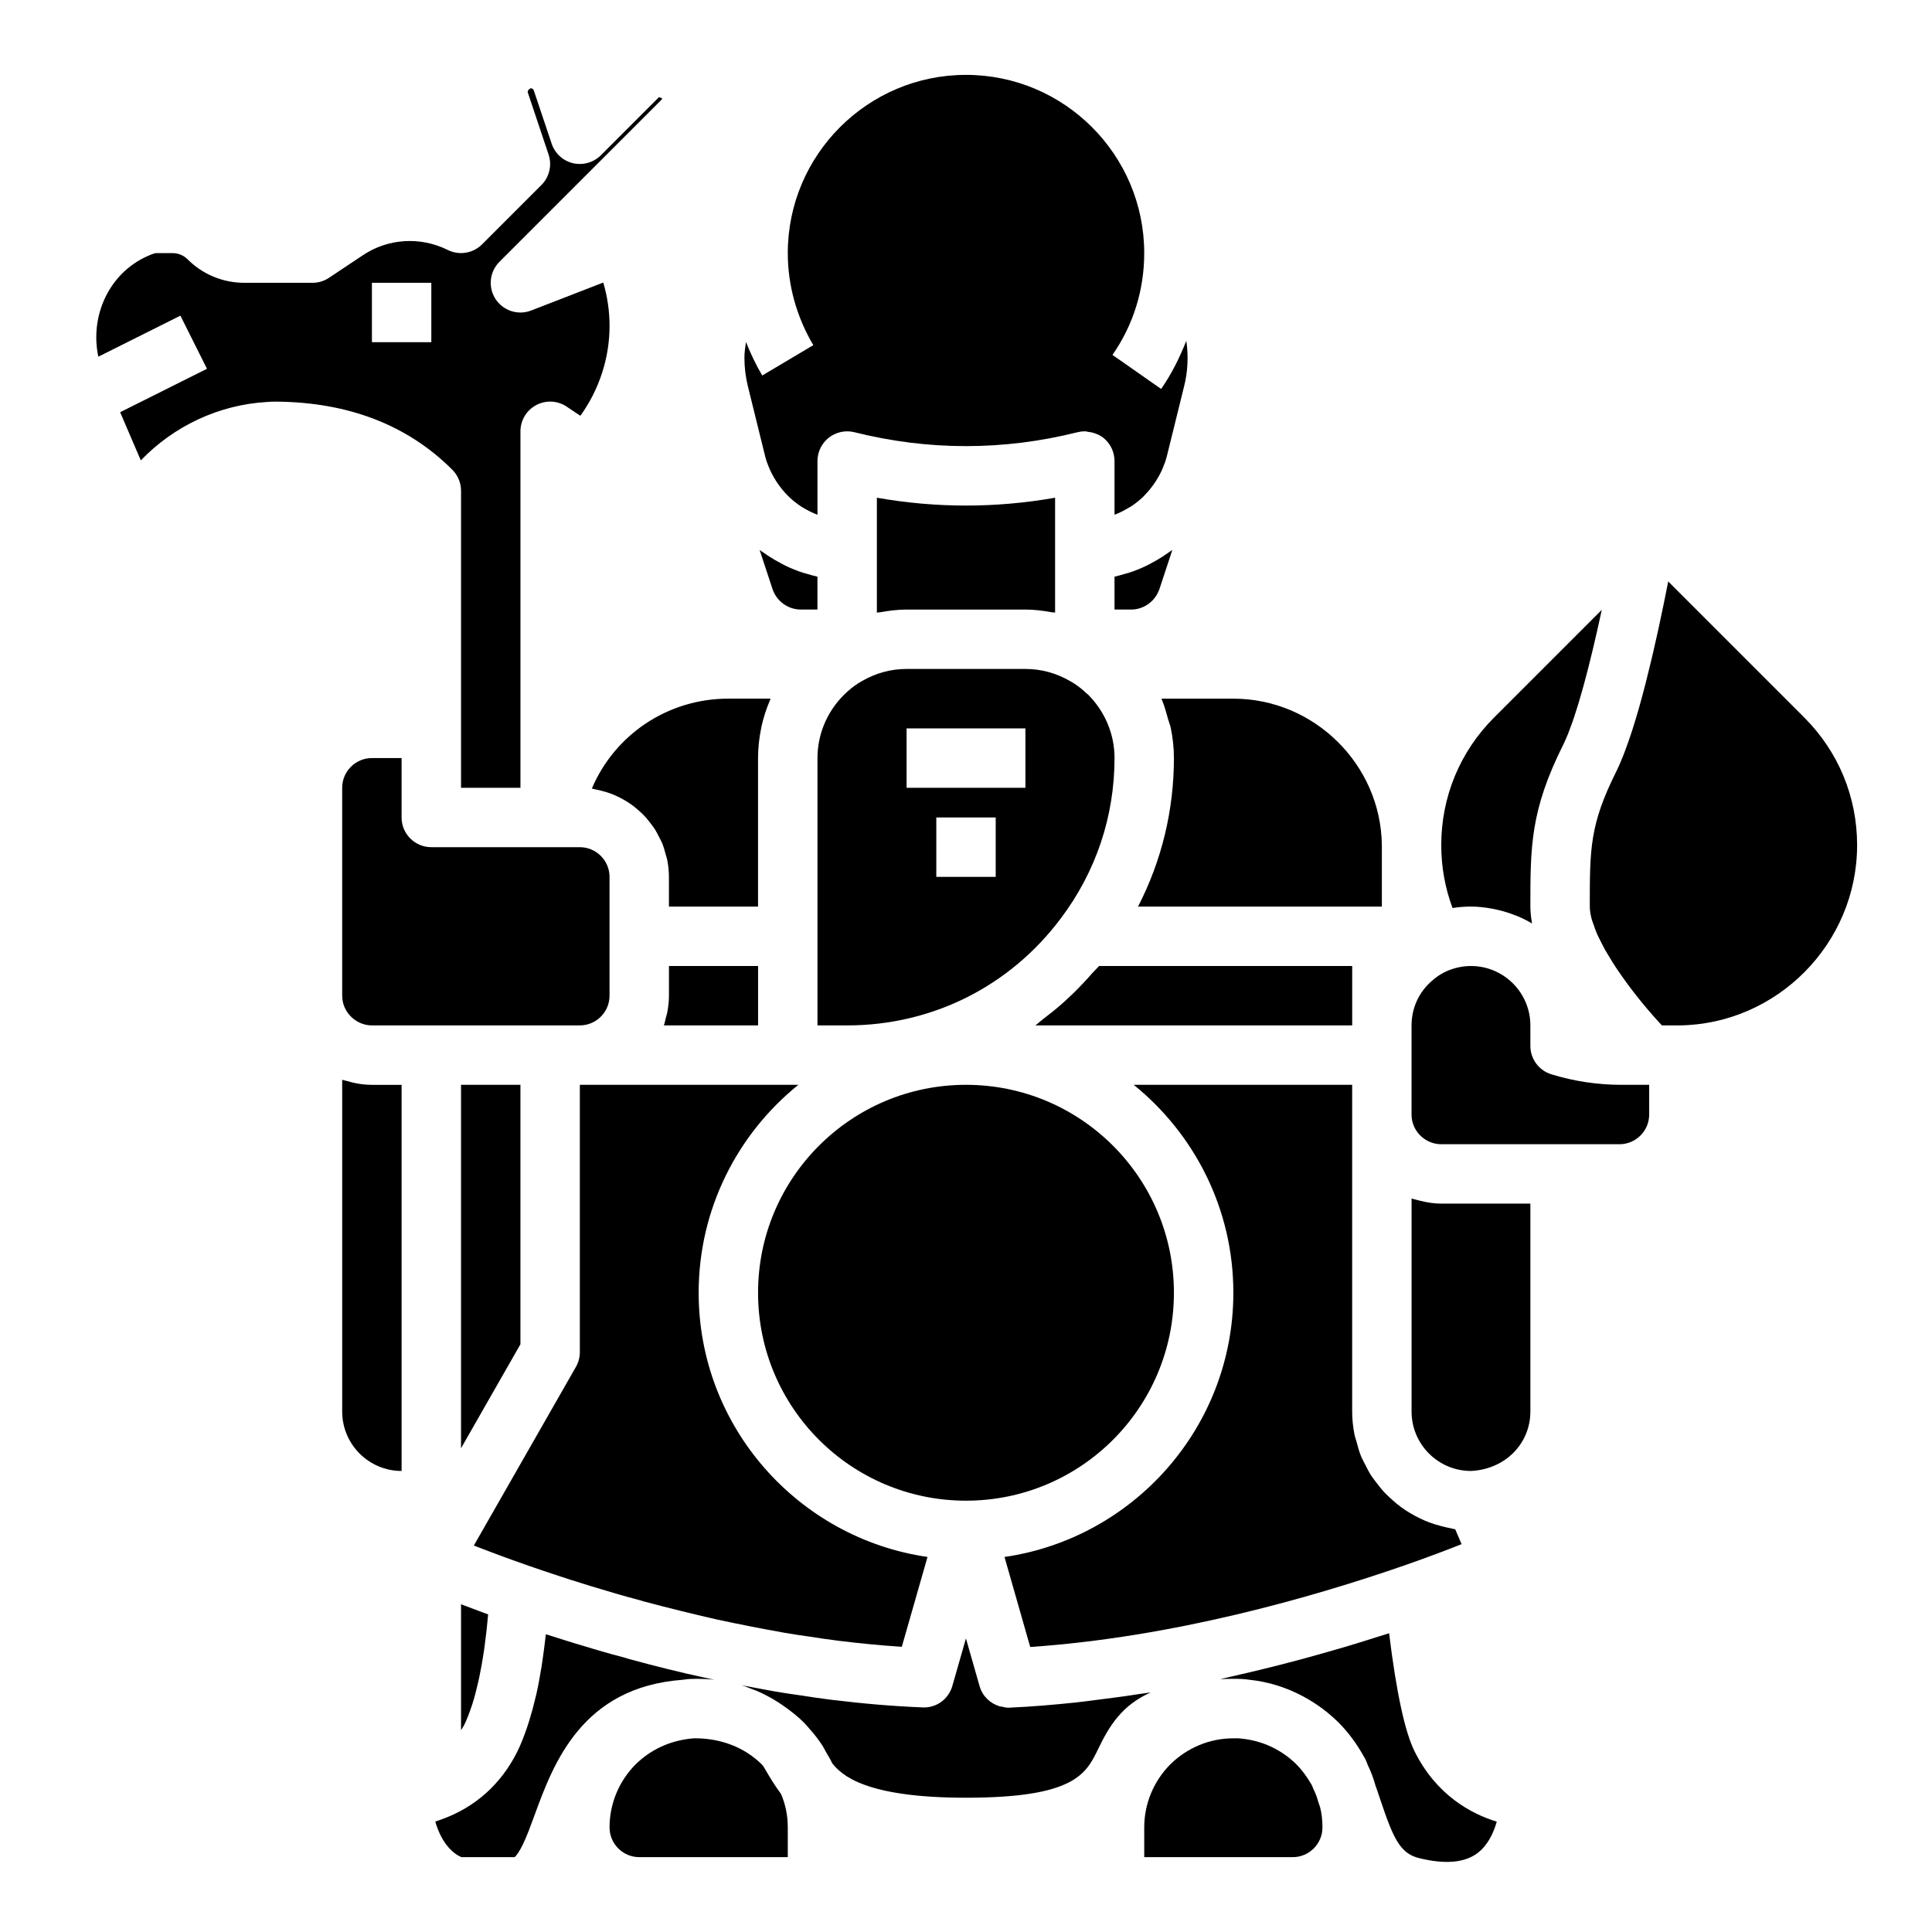
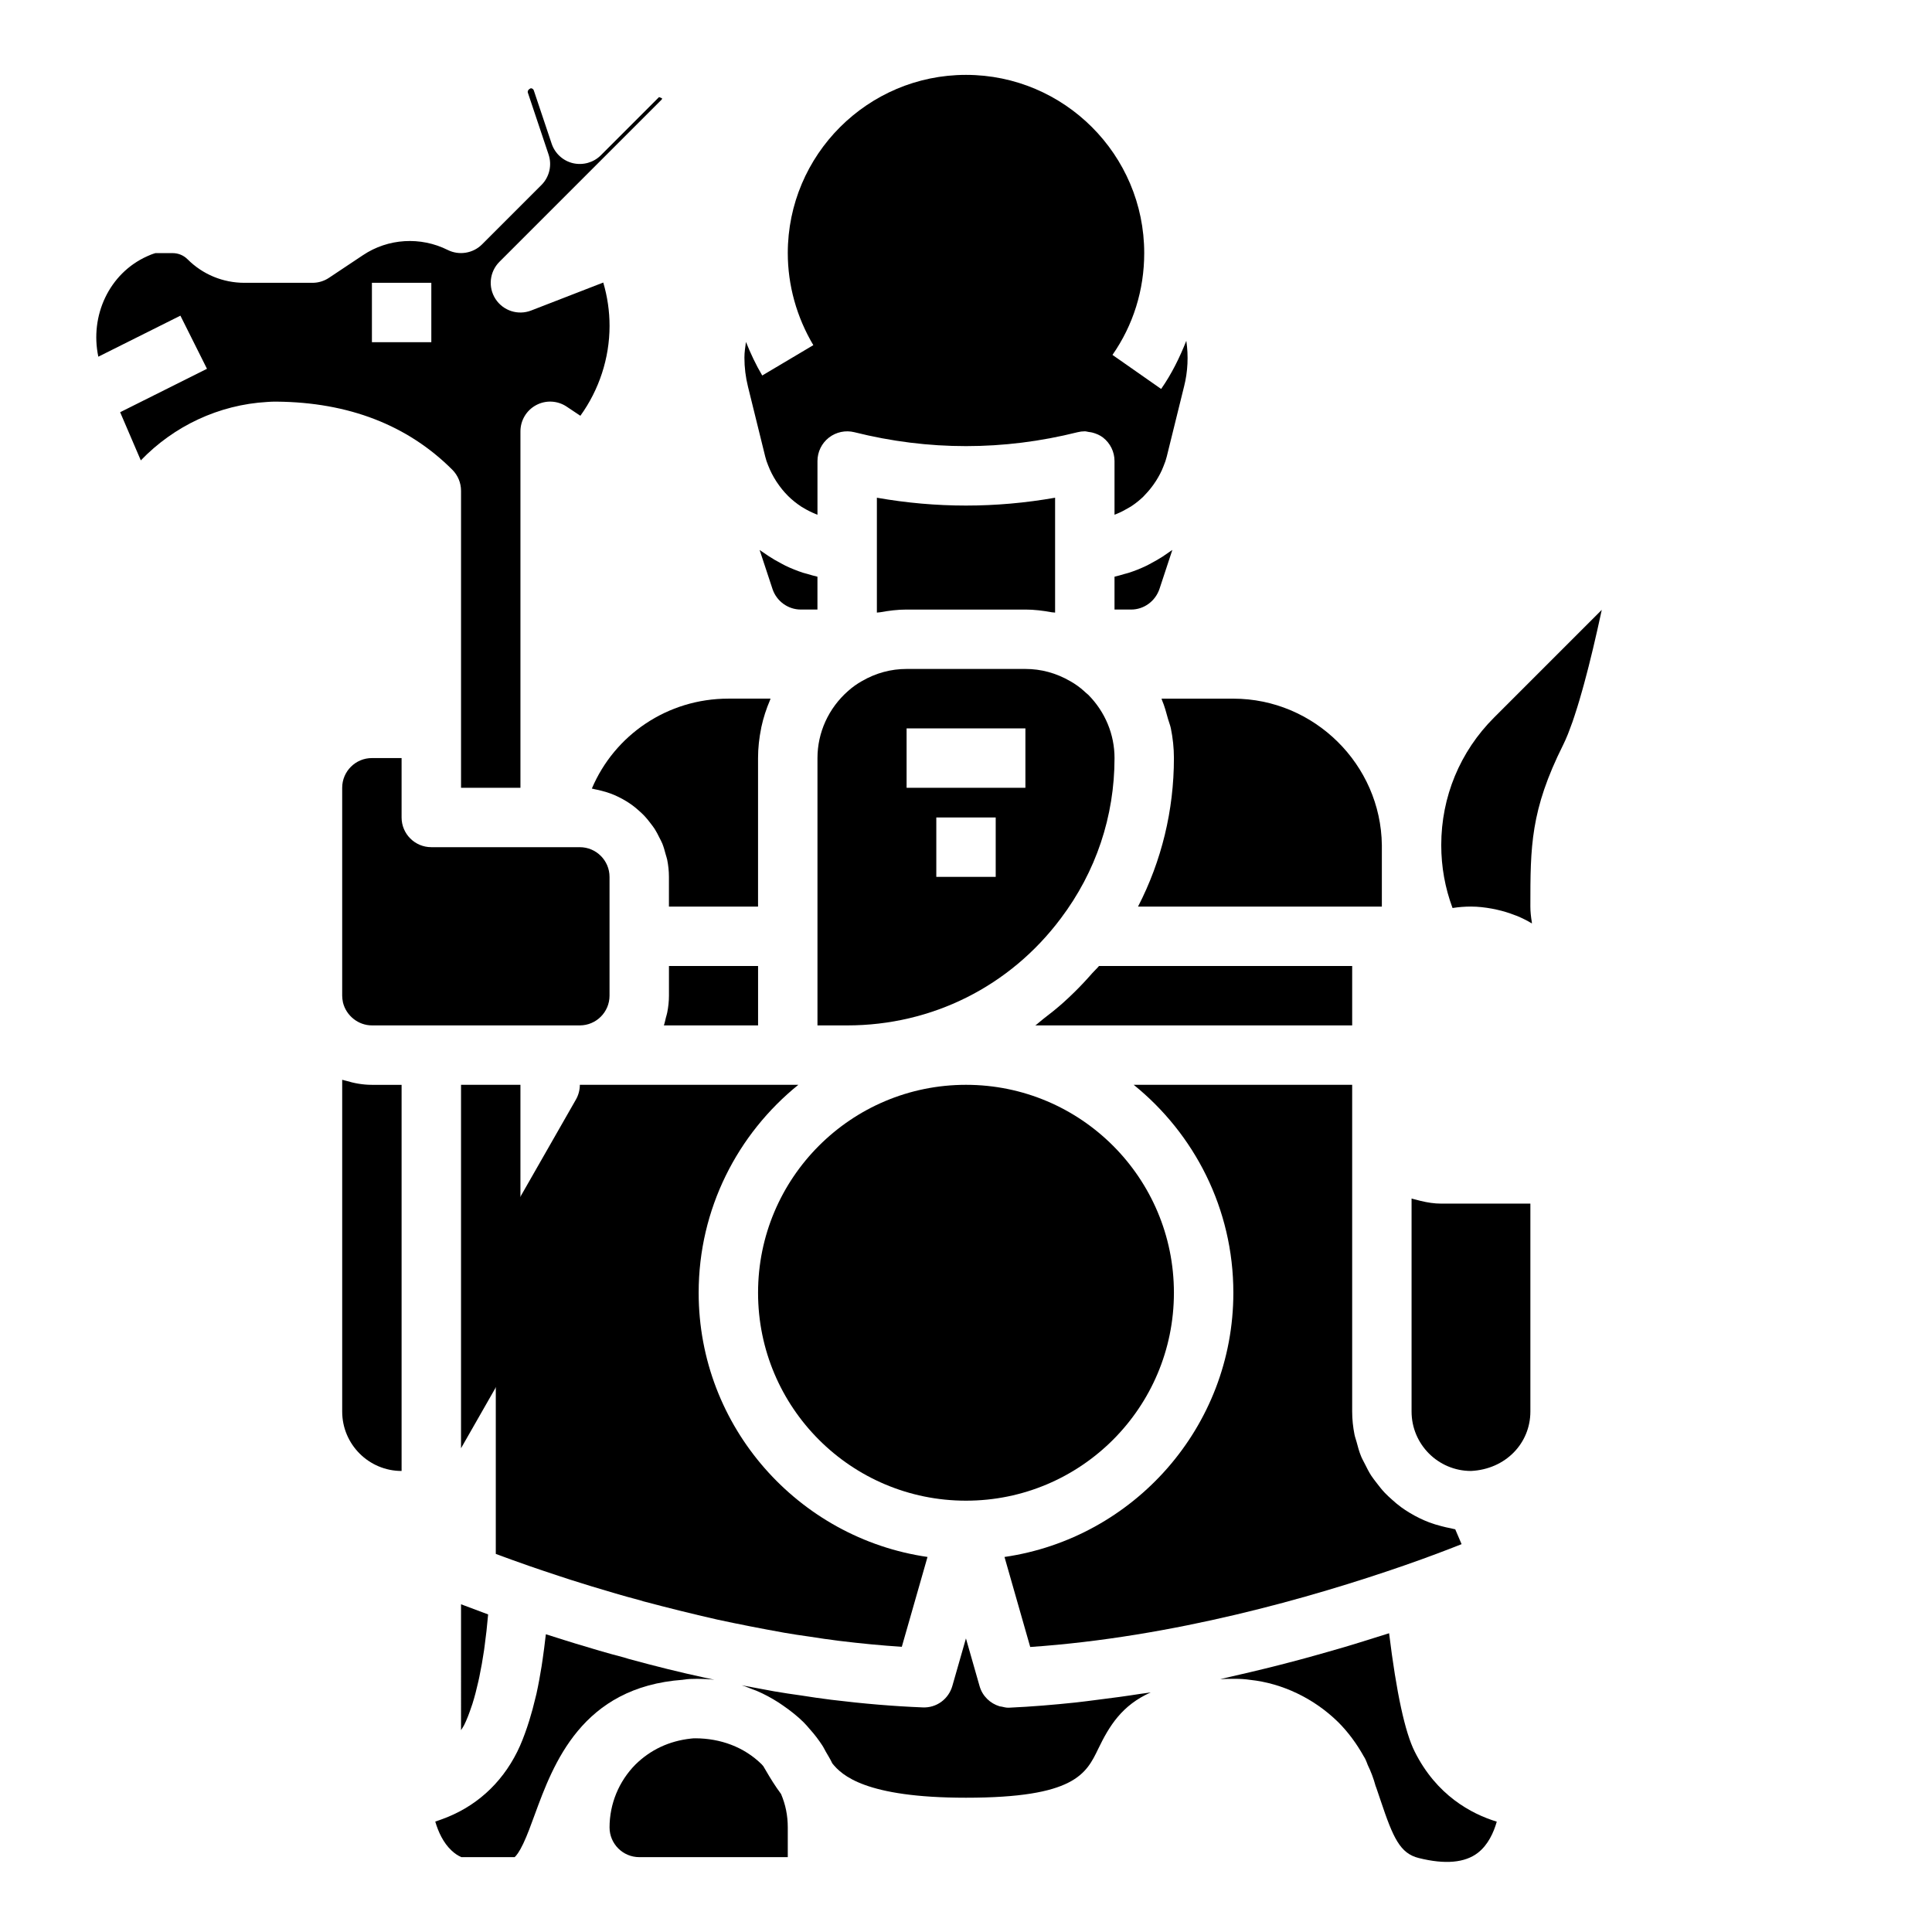
<svg xmlns="http://www.w3.org/2000/svg" fill="#000000" width="800px" height="800px" version="1.1" viewBox="144 144 512 512">
  <g>
    <path d="m451.27 300.08 3.414-10.344c-0.258 0.195-0.539 0.355-0.801 0.547-0.586 0.426-1.176 0.828-1.785 1.223-0.93 0.602-1.887 1.145-2.863 1.664-0.496 0.262-0.969 0.547-1.477 0.785-1.488 0.707-3.019 1.32-4.594 1.832-0.406 0.133-0.828 0.223-1.242 0.34-0.852 0.246-1.695 0.516-2.566 0.703v8.707h4.41c3.371 0 6.391-2.191 7.504-5.457z" />
    <path d="m433.45 401.91c-1.484 1.703-3.016 3.34-4.609 4.91-1.023 1.008-2.059 1.992-3.125 2.941-1.691 1.504-3.445 2.91-5.238 4.269-0.719 0.543-1.371 1.191-2.109 1.715h83.973v-15.742h-67.098c-0.559 0.68-1.215 1.246-1.793 1.906z" />
    <path d="m356.86 295.8c-1.621-0.523-3.195-1.16-4.723-1.891-0.367-0.176-0.715-0.387-1.078-0.574-1.176-0.609-2.316-1.273-3.422-2-0.434-0.285-0.859-0.574-1.281-0.875-0.348-0.246-0.715-0.461-1.051-0.719l3.441 10.418c1.086 3.188 4.106 5.379 7.481 5.379h4.406v-8.707c-0.906-0.195-1.781-0.473-2.668-0.73-0.363-0.105-0.742-0.184-1.105-0.301z" />
    <path d="m455.1 486.59c0 30.434-24.668 55.105-55.102 55.105s-55.105-24.672-55.105-55.105 24.672-55.102 55.105-55.102 55.102 24.668 55.102 55.102" />
    <path d="m266.18 602.51c0.266-0.453 0.578-0.855 0.82-1.34 0.695-1.391 1.336-3.07 1.945-4.894 0.09-0.27 0.184-0.516 0.27-0.793 0.566-1.793 1.082-3.785 1.562-5.922 0.09-0.406 0.18-0.816 0.266-1.234 0.457-2.195 0.875-4.523 1.238-7.004 0.055-0.383 0.102-0.789 0.156-1.18 0.348-2.559 0.656-5.227 0.895-8.031 0.008-0.094 0.02-0.184 0.027-0.277-0.496-0.18-0.863-0.324-1.34-0.5-1.73-0.637-3.336-1.238-4.82-1.805-0.316-0.125-0.723-0.27-1.02-0.383z" />
    <path d="m451.94 329.53c0.688 1.613 1.133 3.309 1.598 5.004 0.23 0.832 0.574 1.625 0.75 2.477 0.523 2.57 0.812 5.207 0.812 7.887 0 13.883-3.273 27.254-9.512 39.359h64.617v-16.293c-0.262-21.355-17.918-38.812-39.359-38.812h-19.027c0.051 0.121 0.07 0.258 0.121 0.379z" />
-     <path d="m275.39 555.8c0.809 0.301 1.672 0.621 2.543 0.938 0.547 0.199 1.074 0.395 1.645 0.602 1.469 0.531 3 1.078 4.617 1.641 2.606 0.891 5.242 1.801 8.031 2.703 1.965 0.668 3.887 1.266 5.856 1.875l2.75 0.855c4.184 1.266 8.387 2.535 12.742 3.664 0.227 0.059 0.816 0.246 1.051 0.328h0.023c6.113 1.625 12.613 3.25 19.422 4.797 5.734 1.238 11.695 2.402 17.738 3.484 2.164 0.359 4.434 0.738 6.777 1.043 2.644 0.41 5.152 0.793 7.656 1.094 5.887 0.723 11.418 1.25 16.746 1.594l6.812-23.809c-34.238-4.965-60.648-34.43-60.648-70.02 0-22.246 10.328-42.105 26.418-55.105l-2.801 0.004h-55.105v70.848c0 1.367-0.359 2.719-1.039 3.906l-27.047 47.332c0.277 0.109 0.531 0.211 0.824 0.324 0.379 0.148 0.773 0.301 1.172 0.453 0.695 0.27 1.438 0.551 2.199 0.84 0.531 0.199 1.059 0.402 1.617 0.609z" />
+     <path d="m275.39 555.8c0.809 0.301 1.672 0.621 2.543 0.938 0.547 0.199 1.074 0.395 1.645 0.602 1.469 0.531 3 1.078 4.617 1.641 2.606 0.891 5.242 1.801 8.031 2.703 1.965 0.668 3.887 1.266 5.856 1.875l2.75 0.855c4.184 1.266 8.387 2.535 12.742 3.664 0.227 0.059 0.816 0.246 1.051 0.328h0.023c6.113 1.625 12.613 3.25 19.422 4.797 5.734 1.238 11.695 2.402 17.738 3.484 2.164 0.359 4.434 0.738 6.777 1.043 2.644 0.41 5.152 0.793 7.656 1.094 5.887 0.723 11.418 1.25 16.746 1.594l6.812-23.809c-34.238-4.965-60.648-34.43-60.648-70.02 0-22.246 10.328-42.105 26.418-55.105l-2.801 0.004h-55.105c0 1.367-0.359 2.719-1.039 3.906l-27.047 47.332c0.277 0.109 0.531 0.211 0.824 0.324 0.379 0.148 0.773 0.301 1.172 0.453 0.695 0.27 1.438 0.551 2.199 0.84 0.531 0.199 1.059 0.402 1.617 0.609z" />
    <path d="m346.79 264.99c0.203 0.824 0.461 1.605 0.773 2.336 0.57 1.492 1.297 2.887 2.133 4.191 0.086 0.133 0.176 0.258 0.266 0.391 0.82 1.227 1.742 2.371 2.766 3.402 0.035 0.035 0.066 0.078 0.105 0.113 1.078 1.066 2.262 2.016 3.519 2.84 0.137 0.09 0.281 0.16 0.418 0.242 1.062 0.664 2.188 1.223 3.352 1.699 0.168 0.07 0.344 0.141 0.516 0.207v-14.234c0-2.426 1.117-4.711 3.027-6.203 1.91-1.488 4.422-2.019 6.754-1.434 19.633 4.914 39.523 4.914 59.156 0 0.633-0.16 1.273-0.238 1.914-0.238 0.359 0 0.703 0.129 1.062 0.176 0.312 0.043 0.605 0.07 0.914 0.152 1.027 0.27 2.012 0.672 2.867 1.34 1.906 1.492 3.027 3.781 3.027 6.207v14.234c0.207-0.078 0.41-0.16 0.617-0.246 1.02-0.422 2.004-0.918 2.949-1.484 0.277-0.164 0.566-0.309 0.832-0.484 1.145-0.754 2.223-1.613 3.215-2.562 0.219-0.211 0.406-0.445 0.617-0.664 0.773-0.805 1.484-1.672 2.129-2.59 0.227-0.32 0.453-0.641 0.66-0.973 0.746-1.191 1.426-2.438 1.934-3.781 0.434-1.031 0.691-1.812 0.898-2.652l4.559-18.465c0.004-0.02 0.008-0.035 0.016-0.051 1.016-4.016 1.191-8.141 0.602-12.145-1.77 4.457-3.887 8.777-6.672 12.762l-12.898-9.023c5.504-7.883 8.414-17.211 8.414-26.98 0-26.047-21.188-47.23-47.23-47.23-26.047 0-47.23 21.188-47.23 47.23 0 8.512 2.34 16.941 6.769 24.395l-13.539 8.043c-1.695-2.856-3.09-5.844-4.316-8.895-0.184 1.379-0.406 2.75-0.406 4.164 0 2.598 0.32 5.188 0.945 7.695z" />
    <path d="m281.92 431.49h-15.742v96.309l15.742-27.555z" />
    <path d="m321.28 400v7.871c0 1.52-0.172 2.992-0.449 4.43-0.09 0.473-0.242 0.918-0.363 1.383-0.172 0.688-0.301 1.395-0.535 2.059h24.965v-15.742z" />
    <path d="m507.39 535.06c-0.637-0.988-1.16-2.043-1.688-3.102-0.344-0.695-0.734-1.359-1.027-2.086-0.496-1.215-0.836-2.496-1.176-3.785-0.172-0.645-0.414-1.254-0.543-1.91-0.391-1.98-0.617-4.012-0.617-6.102v-86.59h-57.906c16.09 12.996 26.418 32.855 26.418 55.102 0 35.59-26.41 65.055-60.648 70.027l6.816 23.855c37.789-2.582 74.551-13.07 99.27-21.656 6.188-2.152 11.297-4.102 15.047-5.594l-1.684-3.938c-0.395-0.051-0.758-0.195-1.148-0.262-0.875-0.152-1.719-0.363-2.566-0.586-1.09-0.285-2.152-0.598-3.191-0.992-0.816-0.309-1.602-0.652-2.383-1.023-0.996-0.477-1.953-0.996-2.891-1.57-0.73-0.449-1.438-0.902-2.125-1.406-0.895-0.652-1.727-1.359-2.543-2.102-0.621-0.562-1.238-1.113-1.816-1.727-0.777-0.816-1.465-1.695-2.148-2.594-0.496-0.648-1.004-1.273-1.449-1.961z" />
    <path d="m533.82 384.25c1.91 0 3.758 0.227 5.574 0.555 0.484 0.086 0.957 0.191 1.43 0.301 1.555 0.355 3.066 0.809 4.527 1.387 0.23 0.09 0.473 0.152 0.699 0.25 1.359 0.574 2.676 1.227 3.926 1.98-0.023-0.129-0.016-0.25-0.035-0.379-0.227-1.383-0.379-2.754-0.379-4.094 0-15.887 0-25.473 8.703-42.883 0.406-0.816 0.82-1.758 1.234-2.777 0.148-0.367 0.297-0.781 0.445-1.172 0.266-0.699 0.535-1.406 0.805-2.176 0.172-0.496 0.344-1.023 0.516-1.543 0.246-0.742 0.492-1.5 0.734-2.289 0.18-0.582 0.359-1.172 0.539-1.777 0.238-0.797 0.473-1.617 0.707-2.453 0.18-0.637 0.359-1.277 0.539-1.934 0.238-0.871 0.473-1.77 0.707-2.668 0.168-0.648 0.34-1.289 0.508-1.953 0.277-1.102 0.551-2.223 0.824-3.348 0.113-0.465 0.227-0.922 0.34-1.387 0.379-1.582 0.746-3.184 1.109-4.781 0.137-0.613 0.27-1.223 0.406-1.832 0.23-1.047 0.465-2.09 0.688-3.129 0.039-0.176 0.074-0.352 0.113-0.527l-28.543 28.543c-9.023 9.02-13.992 21.02-13.992 33.793 0 5.754 1.004 11.34 2.992 16.676 1.613-0.254 3.242-0.383 4.883-0.383z" />
    <path d="m368.74 327.13c-5.172 4.551-8.102 11.004-8.102 17.766v70.848h7.871c22.48 0 43.113-10.328 56.598-28.336 9.332-12.367 14.254-27.055 14.254-42.512 0-6.262-2.469-12.211-6.941-16.75-0.242-0.172-0.938-0.816-1.156-1.016-1.121-1.012-2.312-1.863-3.644-2.617-3.746-2.156-7.719-3.234-11.875-3.234h-31.488c-4.156 0-8.129 1.078-11.816 3.203-1.387 0.785-2.578 1.637-3.699 2.648zm39.133 49.254h-15.742v-15.742h15.742zm-23.617-39.359h31.488v15.742h-31.488z" />
    <path d="m415.74 305.54c2.352 0 4.684 0.293 6.992 0.719 0.293 0.051 0.59 0.027 0.879 0.086v-30.445c-15.738 2.773-31.496 2.773-47.23 0v30.445c0.285-0.059 0.582-0.035 0.867-0.09 2.312-0.422 4.648-0.715 7.004-0.715z" />
    <path d="m446.34 592.87c-3.848 0.609-7.734 1.129-11.656 1.613-1.883 0.234-3.734 0.496-5.629 0.695-5.809 0.613-11.656 1.105-17.535 1.371-0.117 0.004-0.234 0.008-0.355 0.008-0.59 0-1.141-0.152-1.695-0.277-0.191-0.047-0.391-0.035-0.574-0.094-2.504-0.762-4.543-2.707-5.293-5.332l-3.617-12.656-3.602 12.586c-0.996 3.484-4.188 5.871-7.879 5.695-7.66-0.305-15.57-0.965-24.184-2.019-2.684-0.328-5.367-0.73-7.981-1.141-2.32-0.297-4.773-0.703-7.231-1.109-2.891-0.52-5.746-1.051-8.555-1.594 0.969 0.293 1.898 0.688 2.84 1.051 0.355 0.137 0.715 0.246 1.066 0.395 2.039 0.863 3.996 1.922 5.875 3.125 0.414 0.266 0.812 0.547 1.219 0.828 1.891 1.312 3.723 2.738 5.398 4.391 0.609 0.605 1.094 1.176 1.574 1.75 0.004 0.004 0.012 0.008 0.016 0.012 0.008 0.012 0.016 0.023 0.023 0.031 0.031 0.039 0.07 0.078 0.102 0.113 1.176 1.305 2.269 2.742 3.273 4.277 0.051 0.078 0.094 0.164 0.148 0.242 0.289 0.449 0.504 0.945 0.773 1.41 0.586 1.008 1.203 1.992 1.707 3.07 2.496 3.125 8.715 9.102 35.426 9.102 28.805 0 31.844-6.309 35.062-12.984 2.934-6.086 6.293-11.539 13.898-14.922-0.859 0.145-1.754 0.227-2.617 0.363z" />
    <path d="m520.48 462.25c-0.414-0.098-0.816-0.199-1.223-0.32-0.391-0.117-0.793-0.172-1.176-0.309v56.457c0 8.684 7.062 15.742 15.742 15.742 9.16-0.441 15.742-7.328 15.742-15.742v-55.105h-23.617c-1.855 0.004-3.676-0.293-5.469-0.723z" />
-     <path d="m493.73 622.58c-0.012-0.035-0.035-0.059-0.047-0.094-0.137-0.465-0.27-0.816-0.402-1.227-0.27-0.973-0.609-1.93-1.082-2.863-0.098-0.215-0.191-0.477-0.289-0.676-0.016-0.027-0.012-0.059-0.023-0.09-0.109-0.227-0.223-0.449-0.309-0.68-1.391-2.344-2.652-4.012-4.012-5.375-3.914-3.848-8.879-6.211-14.316-6.793-1.008-0.148-1.699-0.117-2.398-0.109-6.262 0-12.211 2.469-16.75 6.941-4.398 4.461-6.867 10.414-6.867 16.676v7.871h39.359c4.34 0 7.871-3.531 7.871-7.871 0-1.926-0.195-3.656-0.602-5.266-0.055-0.145-0.086-0.297-0.133-0.445z" />
    <path d="m518.91 608.19c-2.57-5.086-4.852-15.621-6.785-31.363-0.246 0.078-0.52 0.16-0.766 0.242-1.074 0.348-2.219 0.691-3.324 1.039-2.523 0.797-5.078 1.59-7.754 2.387-1.457 0.434-2.961 0.855-4.461 1.285-2.481 0.711-4.984 1.41-7.57 2.106-1.668 0.449-3.344 0.883-5.051 1.32-2.59 0.664-5.215 1.305-7.891 1.938-1.762 0.418-3.508 0.828-5.301 1.23-0.895 0.199-1.75 0.418-2.652 0.613 2.523-0.09 5.406-0.199 7.922 0.191 8.52 0.898 16.945 4.902 23.371 11.219 2.578 2.578 4.848 5.625 6.785 9.098 0.105 0.121 0.457 0.73 0.785 1.598 0.098 0.188 0.129 0.395 0.219 0.586 0.879 1.797 1.574 3.652 2.09 5.555 0.055 0.203 0.172 0.391 0.223 0.594l1.152 3.398c3.289 9.816 5.125 13.941 10.074 15.168 6.996 1.75 12.27 1.273 15.703-1.402 2.664-2.078 4.152-5.332 4.981-8.234-6.809-2.086-15.965-7-21.75-18.566z" />
-     <path d="m622.17 334.17-36.074-36.074c-0.074 0.387-0.168 0.832-0.246 1.23-0.207 1.043-0.422 2.121-0.648 3.223-0.152 0.746-0.293 1.457-0.453 2.223-0.395 1.902-0.809 3.859-1.242 5.859-0.113 0.52-0.234 1.043-0.348 1.562-0.352 1.594-0.715 3.195-1.09 4.812-0.156 0.676-0.316 1.344-0.477 2.019-0.383 1.605-0.773 3.195-1.172 4.781-0.141 0.562-0.277 1.121-0.422 1.676-0.547 2.121-1.105 4.207-1.68 6.227-0.059 0.207-0.117 0.395-0.176 0.598-0.508 1.77-1.027 3.473-1.551 5.113-0.176 0.547-0.352 1.062-0.527 1.59-0.441 1.316-0.883 2.562-1.332 3.758-0.18 0.477-0.355 0.961-0.535 1.414-0.613 1.543-1.227 2.992-1.848 4.231-7.039 14.086-7.039 20.457-7.039 35.844 0 1.031 0.199 2.191 0.531 3.422 0.113 0.418 0.316 0.883 0.465 1.32 0.285 0.848 0.57 1.699 0.977 2.609 0.246 0.555 0.562 1.145 0.848 1.719 0.422 0.844 0.836 1.688 1.332 2.562 0.359 0.629 0.758 1.273 1.148 1.914 0.516 0.848 1.035 1.695 1.602 2.555 0.441 0.668 0.906 1.336 1.371 2.004 0.582 0.836 1.172 1.664 1.781 2.492 0.496 0.672 1 1.336 1.512 1.996 0.625 0.809 1.254 1.605 1.891 2.391 0.516 0.637 1.035 1.266 1.551 1.879 0.641 0.758 1.273 1.488 1.91 2.207 0.516 0.586 1.031 1.168 1.539 1.719 0.227 0.246 0.441 0.461 0.668 0.699h4.488c26.008-0.27 47.23-21.707 47.23-47.781 0.004-12.773-4.965-24.773-13.984-33.793z" />
-     <path d="m555.12 428.7c-3.301-1.016-5.555-4.066-5.555-7.523v-5.43c0-8.684-7.062-15.742-15.742-15.742-2.109 0-4.215 0.43-6.258 1.285-1.473 0.637-2.945 1.586-4.168 2.711-3.438 2.992-5.32 7.227-5.32 11.746v23.613c0 2.82 1.484 5.371 3.965 6.82 1.168 0.684 2.547 1.055 3.906 1.055h47.23c4.34 0 7.871-3.531 7.871-7.871v-7.871h-7.324c-6.332 0-12.598-0.941-18.605-2.793z" />
    <path d="m297.66 415.74c4.34 0 7.871-3.531 7.871-7.871v-31.484c0-4.34-3.531-7.871-7.871-7.871h-7.164l-0.711-0.004h-31.488c-4.348 0-7.871-3.523-7.871-7.871v-15.742h-7.871c-4.34 0-7.871 3.531-7.871 7.871v55.105c0 0.555 0.078 1.148 0.207 1.797 0.863 3.519 4.07 6.07 7.664 6.07z" />
    <path d="m266.18 274.05v78.719h15.742v-94.465c0-2.902 1.598-5.57 4.156-6.941 2.555-1.371 5.66-1.227 8.082 0.391l3.644 2.43c4.965-6.879 7.734-15.273 7.734-23.82 0-3.879-0.57-7.762-1.668-11.488l-19.102 7.41c-3.481 1.352-7.402 0.078-9.445-3.035-2.031-3.121-1.602-7.234 1.031-9.867l42.98-42.98c0.062-0.062 0.133-0.246 0.133-0.34-0.004 0-0.809-0.34-0.812-0.34l-15.43 15.43c-1.926 1.926-4.711 2.703-7.367 2.098-2.652-0.625-4.793-2.578-5.66-5.164l-4.723-14.09c-0.148-0.477-0.566-0.609-0.801-0.609-0.695 0.293-0.914 0.773-0.785 1.176l5.492 16.395c0.949 2.832 0.211 5.957-1.898 8.066l-15.742 15.742c-2.398 2.387-6.066 2.977-9.086 1.477-7.203-3.606-15.82-3.082-22.48 1.387l-8.992 5.992c-1.293 0.863-2.812 1.324-4.367 1.324h-18.027c-5.707 0-11.066-2.219-15.09-6.242-1.051-1.051-2.457-1.629-3.957-1.629h-4.551c0.059 0.008-0.668 0.125-2.207 0.84-10.074 4.527-15.223 15.777-12.926 26.609l21.75-10.875 7.043 14.082-23.012 11.508 5.477 12.766c8.73-9.082 20.664-14.754 33.488-15.484 0.754-0.078 1.621-0.086 2.488-0.086 19.125 0.168 34.773 6.242 46.578 18.051 1.477 1.477 2.309 3.477 2.309 5.566zm-7.875-39.359h-15.742v-15.746h15.742z" />
    <path d="m235.72 430.42c-0.34-0.102-0.703-0.152-1.035-0.27v87.93c0 8.684 7.062 15.742 15.742 15.742v-102.33h-7.871c-2.379 0-4.656-0.414-6.836-1.07z" />
    <path d="m300.85 352.98c0.285 0.039 0.547 0.141 0.828 0.191 0.652 0.113 1.277 0.273 1.91 0.441 0.82 0.215 1.625 0.449 2.406 0.75 0.605 0.23 1.191 0.488 1.773 0.77 0.75 0.359 1.469 0.75 2.172 1.18 0.547 0.336 1.074 0.68 1.59 1.055 0.668 0.488 1.293 1.02 1.906 1.574 0.465 0.422 0.93 0.84 1.359 1.297 0.578 0.613 1.094 1.27 1.602 1.941 0.371 0.488 0.754 0.961 1.09 1.48 0.473 0.738 0.863 1.52 1.258 2.312 0.262 0.527 0.555 1.027 0.777 1.578 0.367 0.906 0.625 1.863 0.879 2.82 0.129 0.488 0.312 0.949 0.41 1.445 0.297 1.477 0.465 3 0.465 4.566v7.871h23.617v-39.359c0-2.668 0.293-5.301 0.82-7.875 0.02-0.094 0.027-0.191 0.047-0.285 0.531-2.492 1.328-4.91 2.324-7.246 0.047-0.105 0.062-0.23 0.109-0.34h-11.172c-16.125 0-30.148 9.609-36.172 23.832z" />
    <path d="m347.03 613.32-0.746-1.266c-0.125-0.145-0.301-0.359-0.418-0.48-4.699-4.633-10.953-6.875-17.547-6.906-0.406 0-0.812 0.012-1.195 0.07-5.805 0.625-10.77 2.992-14.73 6.883-4.391 4.453-6.856 10.406-6.856 16.668 0 4.34 3.531 7.871 7.871 7.871h39.359v-7.871c0-3.168-0.594-6.07-1.785-8.867-1.59-2.141-2.867-4.234-3.953-6.102z" />
    <path d="m325.09 589.13c0.082-0.012 0.203-0.016 0.293-0.027 0.016 0 0.027-0.004 0.043-0.004 1.352-0.27 5.035-0.262 7.887 0.047-0.867-0.184-1.734-0.367-2.594-0.555-6.449-1.395-13.055-3.023-20.184-4.984-0.191-0.055-1.004-0.301-1.188-0.363-4.285-1.098-8.703-2.434-12.883-3.699l-3.051-0.949c-1.617-0.5-3.207-0.996-4.75-1.504-0.031 0.312-0.09 0.66-0.125 0.973-0.203 1.832-0.449 3.707-0.73 5.641-0.094 0.637-0.18 1.242-0.281 1.887-0.387 2.414-0.828 4.848-1.359 7.266-0.074 0.344-0.172 0.668-0.25 1.008-0.484 2.086-1.039 4.117-1.656 6.102-0.191 0.613-0.379 1.211-0.586 1.809-0.77 2.262-1.605 4.449-2.586 6.414-4.266 8.605-11.242 14.836-20.16 17.992-0.539 0.199-1.07 0.383-1.582 0.551 0.797 2.719 2.133 5.644 4.316 7.672 0.797 0.762 1.641 1.332 2.598 1.758h14.121c0.41-0.359 1.199-1.289 2.289-3.594 1.074-2.269 2.019-4.883 3.027-7.641 4.957-13.5 12.445-33.855 39.312-35.777 0.031-0.008 0.055-0.016 0.078-0.02z" />
  </g>
</svg>